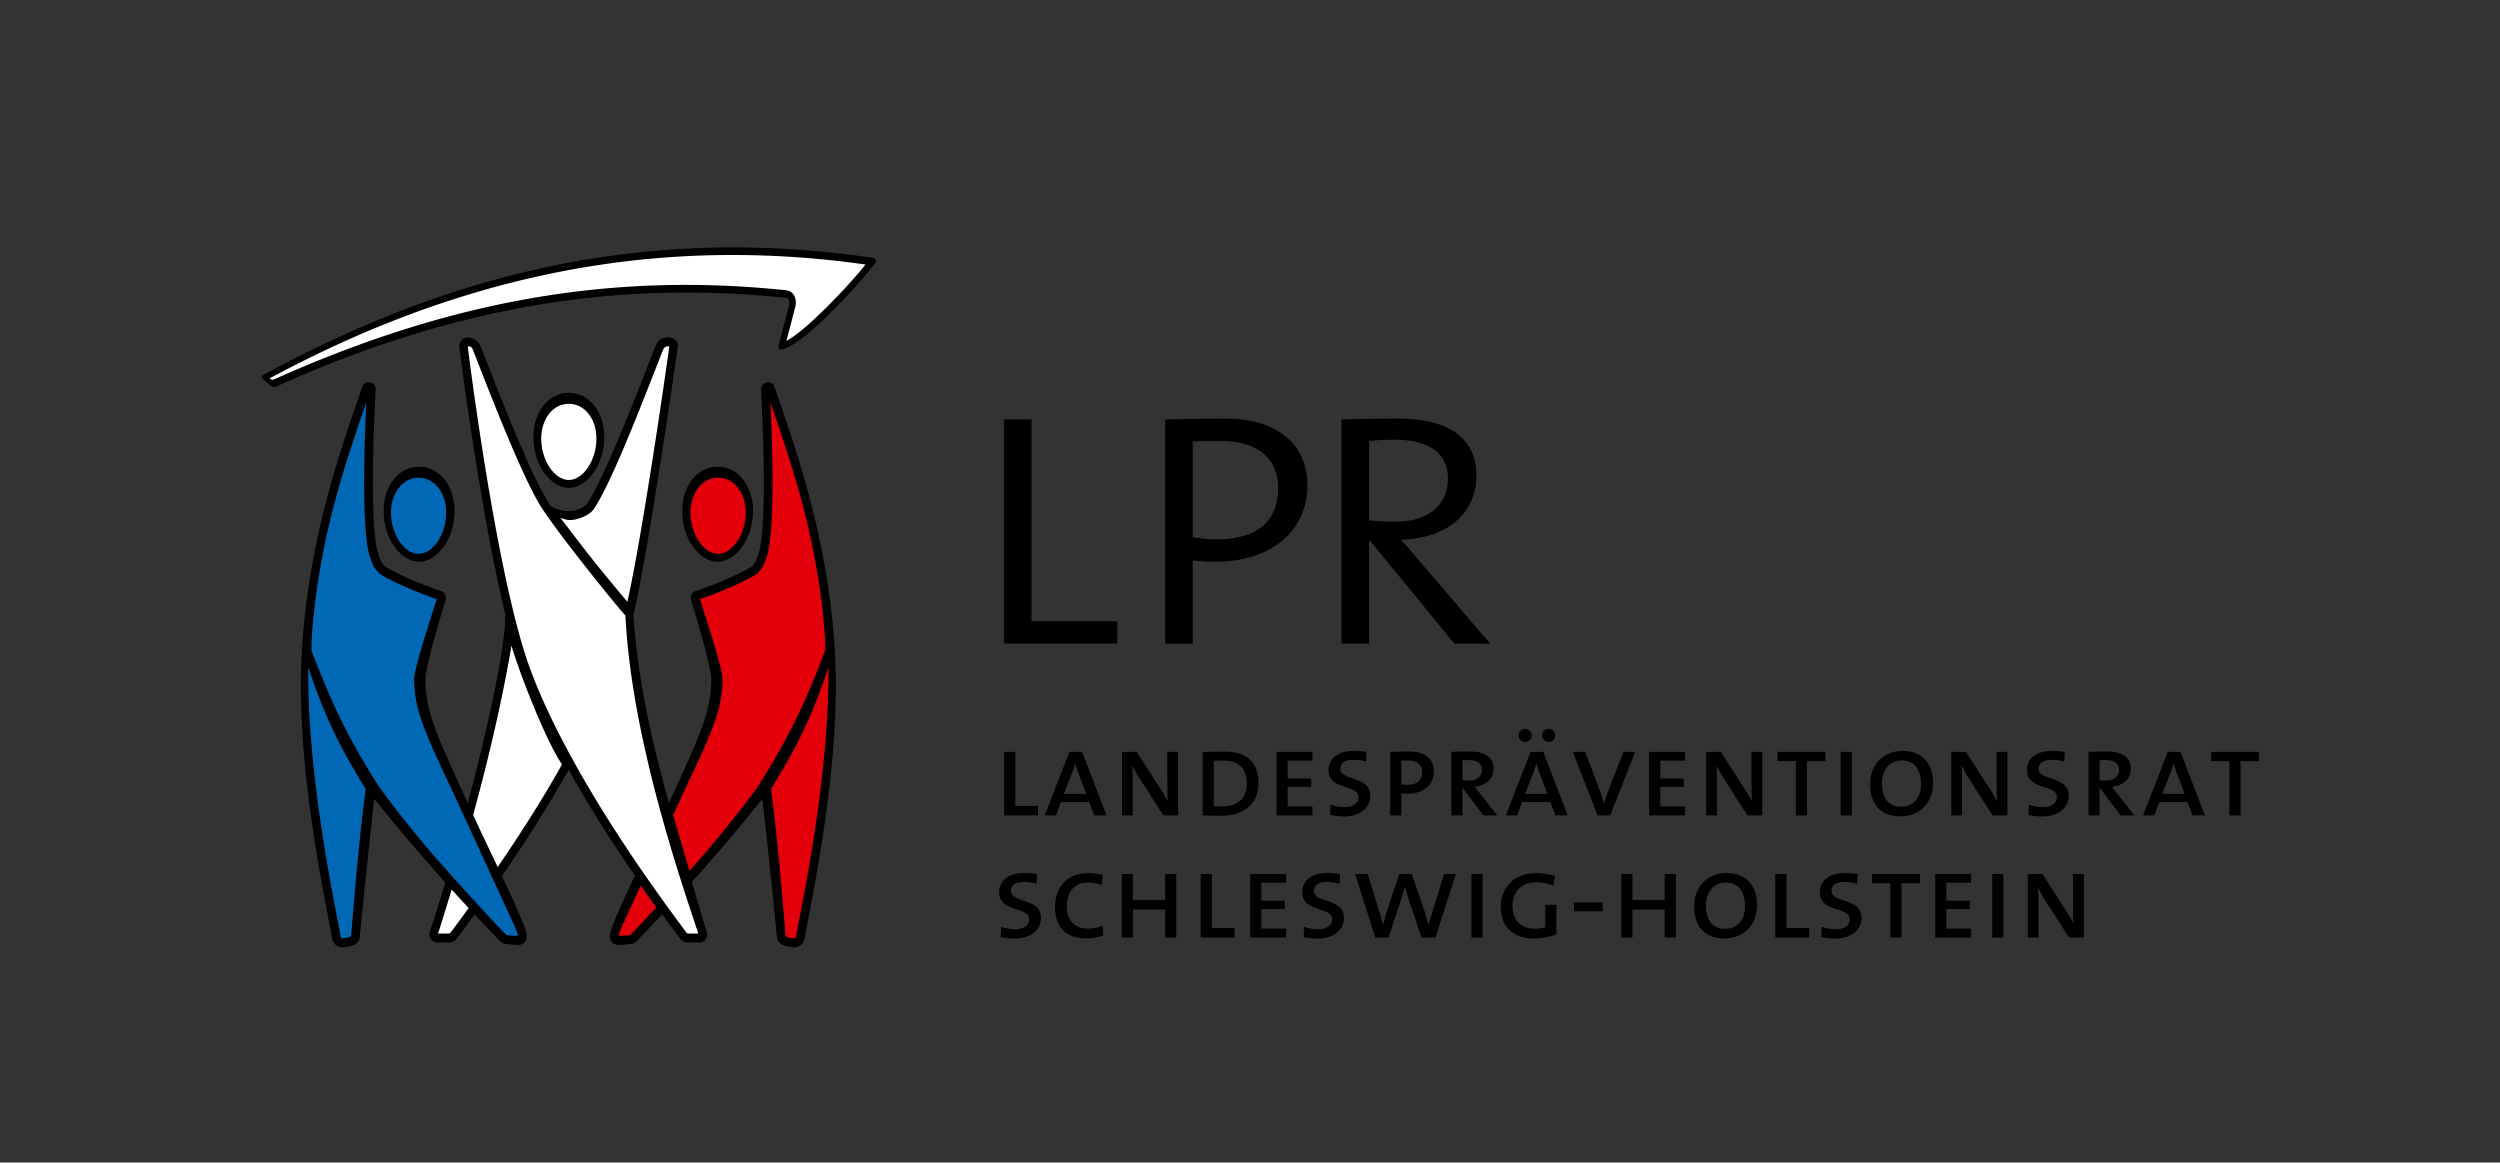
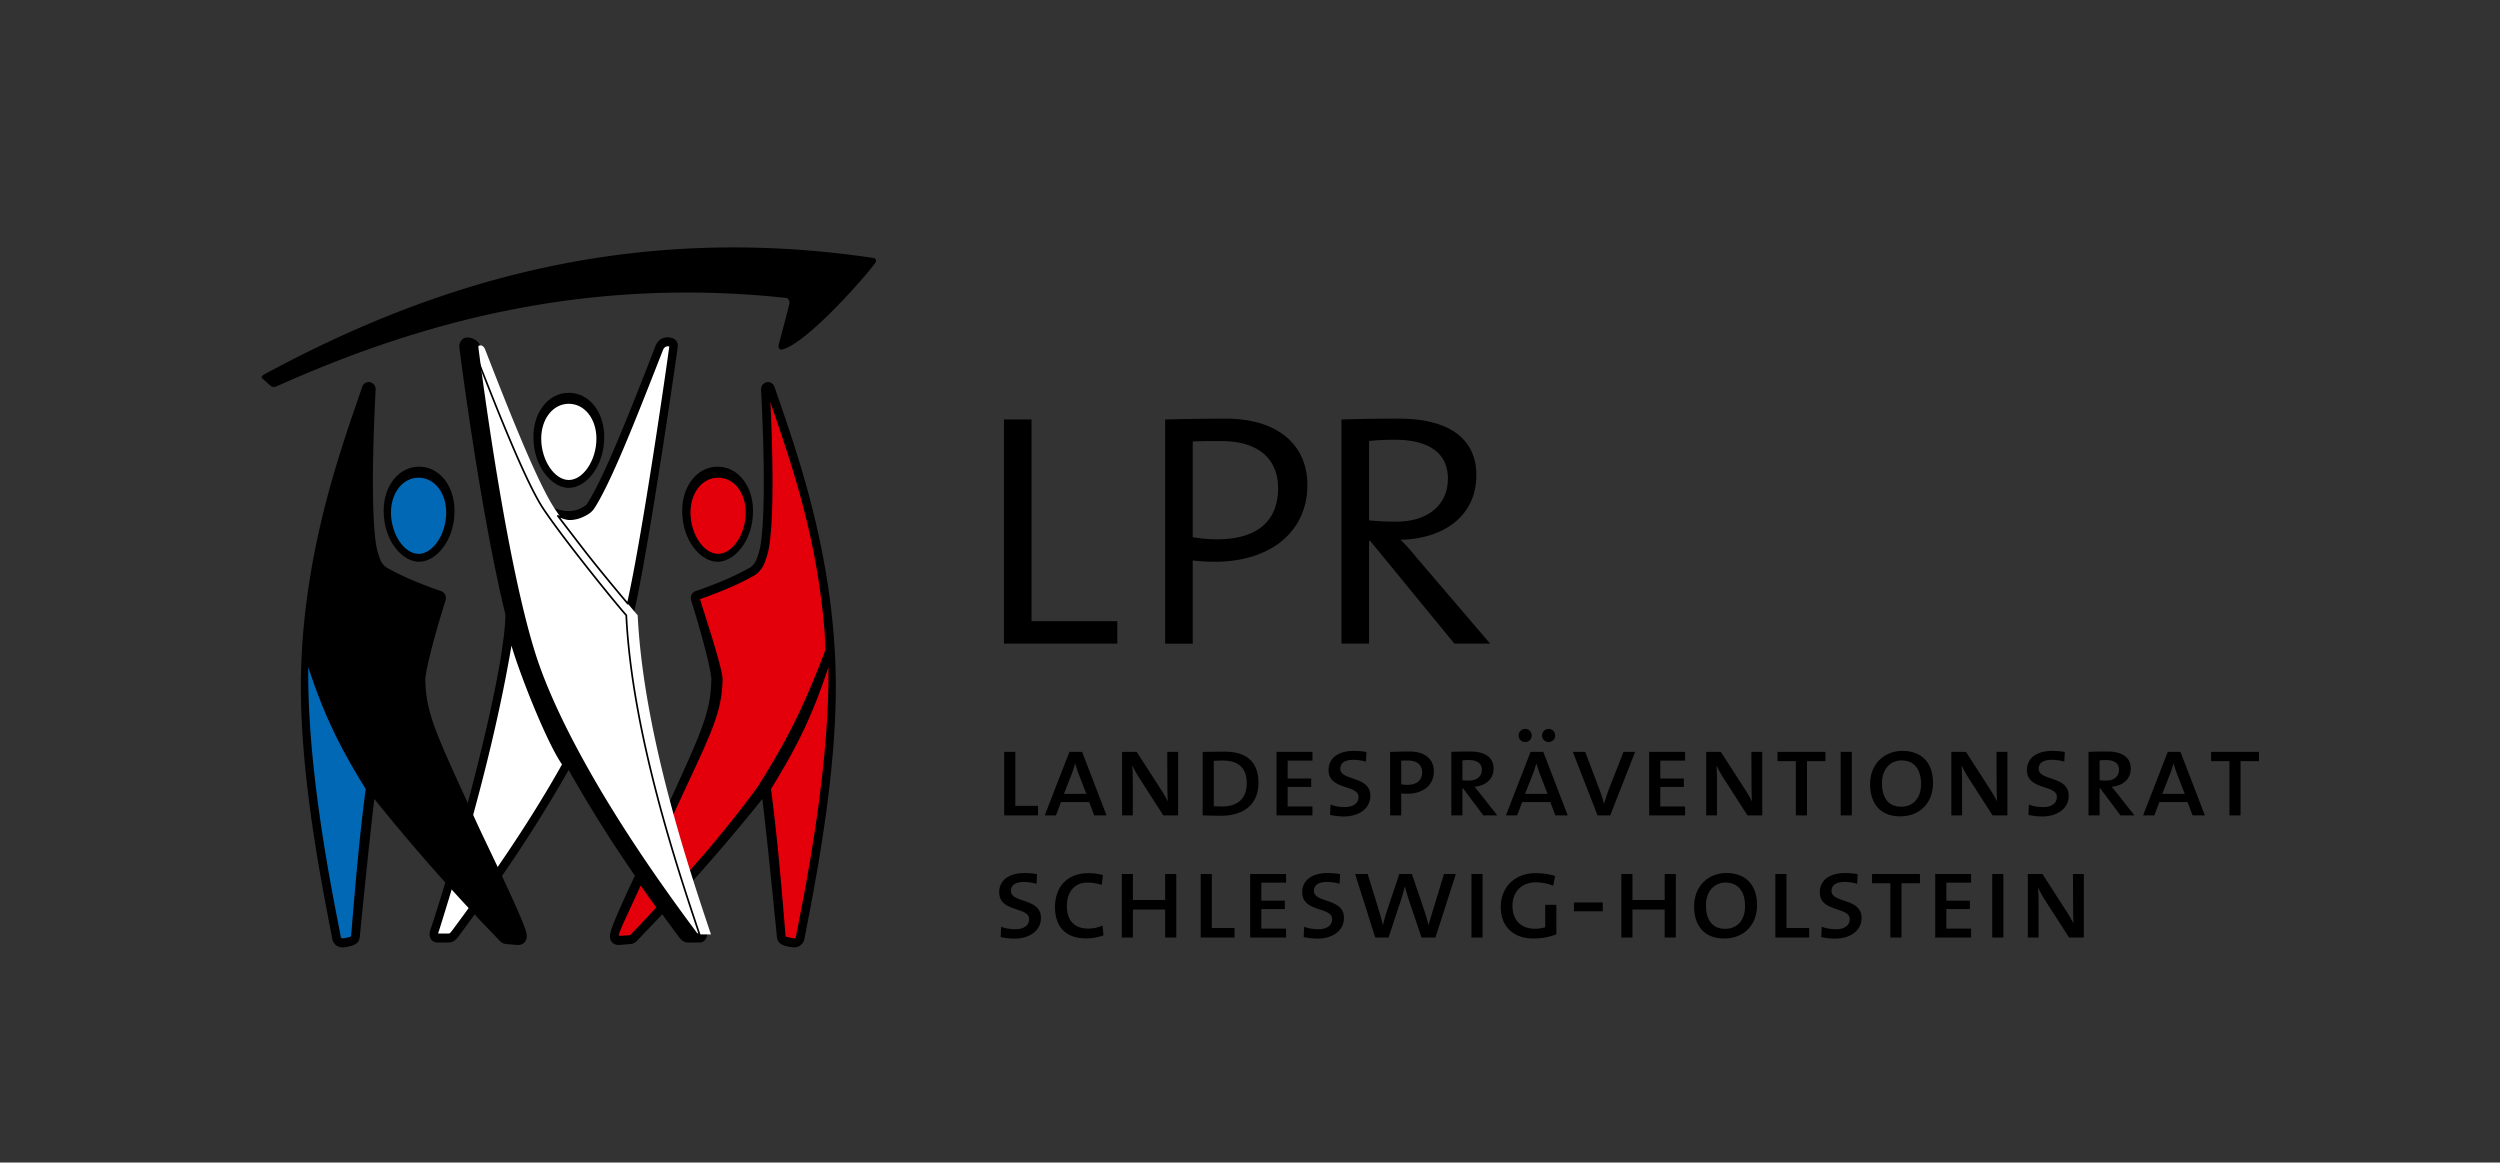
<svg xmlns="http://www.w3.org/2000/svg" version="1.1" id="Ebene_1" x="0" y="0" viewBox="0 0 101.825 47.351" xml:space="preserve">
  <rect x="0" y="0" width="101.825" height="47.351" fill="#333333" stroke="none" />
  <style>.st0{fill:#e3000b}.st1{fill:none;stroke:#000;stroke-width:.07;stroke-linecap:round;stroke-linejoin:round;stroke-miterlimit:10}.st2{fill:#fff}.st3{fill:none;stroke:#000;stroke-width:.07;stroke-linecap:round;stroke-linejoin:round}.st4{fill:#0068b4}</style>
  <path d="M24.899 37.858c.297-.879 1.62-3.548 2.012-4.411 1.576-3.473 2.04-4.327 2.062-5.779.002-.185-.175-1.139-.823-3.217a.306.306 0 01.017-.228.284.284 0 01.165-.147c.412-.14 1.452-.514 2.245-.975a.813.813 0 00.204-.239c.095-.23.16-.449.194-.647.23-1.414.114-4.579.024-6.341a.292.292 0 01.282-.313c.117 0 .225.078.266.199.732 2.173 2.285 6.252 2.479 11.264.162 4.179-.856 9.077-1.26 11.209a.424.424 0 01-.431.354c-.097 0-.341-.057-.378-.069a.61.61 0 01-.19-.101c-.113-.094-.122-.229-.131-.336 0 0-.418-4.238-.587-5.538a80.376 80.376 0 01-5.003 5.667c-.054.057-.175.216-.325.235-.186.021-.481.043-.514.043-.049 0-.196 0-.292-.128-.128-.171-.052-.395-.016-.502" />
  <path d="M28.762 37.893c-1.424-4.839-2.703-8.735-2.96-12.848.617-2.648 1.749-10.491 1.797-10.884a.349.349 0 00-.058-.286c-.044-.058-.137-.113-.278-.129-.017-.002-.403-.08-.576.373l-.058.15c-.803 2.067-2.015 5.19-2.718 6.251l-.031.046-.021.013-.015.01a1.16 1.16 0 01-.648.227 1.478 1.478 0 01-.751-.189 3.586 3.586 0 01-.068-.099c-.716-1.082-1.95-4.24-2.765-6.331l-.024-.062c-.142-.392-.542-.389-.549-.389a.305.305 0 00-.247.119.408.408 0 00-.078.317c.042.35.856 6.681 1.872 10.851l-.001.012c-.037 2.475-1.998 9.664-3.033 12.762l-.008.021c-.029.085-.078.227-.016.376l.005.011c.03.065.11.174.296.174l.046-.001h.36c.227-.004.292-.063.437-.246l.006-.007a88.008 88.008 0 001.556-2.155 57.623 57.623 0 002.927-4.619 55.712 55.712 0 002.911 4.611 83.115 83.115 0 001.6 2.216c.037.049.15.2.346.2h.465a.301.301 0 00.268-.15c.061-.1.064-.217.011-.345" />
  <path class="st0" d="M26.09 35.998l-.732 1.592c-.054.118-.189.442-.191.484.007.063.051.076.089.076l.273-.015a.554.554 0 00.153-.019c.047-.032.495-.505 1.092-1.154a81.188 81.188 0 01-.684-.964" />
  <path class="st1" d="M26.09 35.998l-.732 1.592c-.054.118-.189.442-.191.484.007.063.051.076.089.076l.273-.015a.554.554 0 00.153-.019c.047-.032.495-.505 1.092-1.154a81.188 81.188 0 01-.684-.964z" />
  <path class="st0" d="M33.615 25.669c-.34-4.174-1.545-7.317-2.282-9.536.087 1.813.182 4.763-.042 6.137-.037.227-.11.471-.215.723a1.095 1.095 0 01-.329.391c-.795.466-1.835.844-2.281.997l.141.447c.316.994.793 2.495.788 2.845-.018 1.235-.407 2.066-1.444 4.291-.171.367-.362.774-.569 1.226.215.764.444 1.545.683 2.35l.329-.37c1.04-1.173 2.23-2.714 2.53-3.16 1.198-1.901 1.835-3.19 2.723-5.509.001-.005.003-.403-.032-.832" />
  <path class="st1" d="M33.615 25.669c-.34-4.174-1.545-7.317-2.282-9.536.087 1.813.182 4.763-.042 6.137-.037.227-.11.471-.215.723a1.095 1.095 0 01-.329.391c-.795.466-1.835.844-2.281.997l.141.447c.316.994.793 2.495.788 2.845-.018 1.235-.407 2.066-1.444 4.291-.171.367-.362.774-.569 1.226.215.764.444 1.545.683 2.35l.329-.37c1.04-1.173 2.23-2.714 2.53-3.16 1.198-1.901 1.835-3.19 2.723-5.509.001-.005.003-.403-.032-.832z" />
  <path d="M30.671 20.805c0-1.024-.621-1.797-1.444-1.797-.821 0-1.442.773-1.442 1.797 0 1.224.761 2.076 1.442 2.076.684 0 1.444-.852 1.444-2.076" />
  <path class="st0" d="M32.335 38.253c-.046 0-.25-.044-.283-.055a.327.327 0 01-.084-.041.564.564 0 01-.012-.101l-.03-.36c-.13-1.566-.302-3.616-.56-5.568 1.16-1.872 1.745-3.135 2.407-5.158.085 4.375-1.014 9.574-1.322 11.198-.007.037-.023.057-.036.064-.022.012-.038.021-.08.021" />
  <path class="st1" d="M32.335 38.253c-.046 0-.25-.044-.283-.055a.327.327 0 01-.084-.041.564.564 0 01-.012-.101l-.03-.36c-.13-1.566-.302-3.616-.56-5.568 1.16-1.872 1.745-3.135 2.407-5.158.085 4.375-1.014 9.574-1.322 11.198-.007.037-.023.057-.036.064-.022.012-.038.021-.08.021" />
  <path class="st0" d="M29.248 22.594c-.607 0-1.159-.819-1.159-1.718 0-.83.498-1.455 1.159-1.455s1.16.625 1.16 1.455c0 .899-.553 1.718-1.16 1.718" />
  <path class="st1" d="M29.248 22.594c-.607 0-1.159-.819-1.159-1.718 0-.83.498-1.455 1.159-1.455s1.16.625 1.16 1.455c0 .899-.553 1.718-1.16 1.718" />
-   <path class="st2" d="M28.483 38.058h-.465c-.048 0-.083-.047-.104-.075a79.927 79.927 0 01-1.595-2.208c-2.474-3.55-4.245-6.817-4.99-9.199-1.279-4.093-2.299-12.354-2.31-12.437 0-.002-.007-.054.038-.064a.118.118 0 01.046-.008c.056 0 .134.029.19.165l.024.062c.825 2.115 2.073 5.313 2.811 6.425.787 1.188 2.906 3.811 3.38 4.341.232 4.779 2.078 10.294 2.966 12.944l.007.019c.004.011.012.032.011.039l-.009-.004z" />
+   <path class="st2" d="M28.483 38.058c-.048 0-.083-.047-.104-.075a79.927 79.927 0 01-1.595-2.208c-2.474-3.55-4.245-6.817-4.99-9.199-1.279-4.093-2.299-12.354-2.31-12.437 0-.002-.007-.054.038-.064a.118.118 0 01.046-.008c.056 0 .134.029.19.165l.024.062c.825 2.115 2.073 5.313 2.811 6.425.787 1.188 2.906 3.811 3.38 4.341.232 4.779 2.078 10.294 2.966 12.944l.007.019c.004.011.012.032.011.039l-.009-.004z" />
  <path class="st3" d="M28.483 38.058h-.465c-.048 0-.083-.047-.104-.075a79.927 79.927 0 01-1.595-2.208c-2.474-3.55-4.245-6.817-4.99-9.199-1.279-4.093-2.299-12.354-2.31-12.437 0-.002-.007-.054.038-.064a.118.118 0 01.046-.008c.056 0 .134.029.19.165l.024.062c.825 2.115 2.073 5.313 2.811 6.425.787 1.188 2.906 3.811 3.38 4.341.232 4.779 2.078 10.294 2.966 12.944l.007.019c.004.011.012.032.011.039l-.009-.004z" />
  <path class="st2" d="M25.572 24.588a77.913 77.913 0 01-1.557-1.895c-.252-.316-1.293-1.68-1.293-1.68.088.031.32.133.474.133.274 0 .549-.095.816-.281a.91.91 0 00.149-.154c.665-1.003 1.704-3.649 2.538-5.775l.271-.69c.058-.145.161-.176.237-.176.028 0 .047.004.047.004.025.003.041.027.041.036-.069.565-1.107 7.786-1.723 10.478" />
  <path class="st3" d="M25.572 24.588a77.913 77.913 0 01-1.557-1.895c-.252-.316-1.293-1.68-1.293-1.68.088.031.32.133.474.133.274 0 .549-.095.816-.281a.91.91 0 00.149-.154c.665-1.003 1.704-3.649 2.538-5.775l.271-.69c.058-.145.161-.176.237-.176.028 0 .047.004.047.004.025.003.041.027.041.036-.069.565-1.107 7.786-1.723 10.478" />
  <path class="st2" d="M17.841 37.918c1.457-4.647 2.415-8.379 2.983-11.782.287 1.084 1.467 4.094 2.108 4.996-.809 1.451-1.779 2.979-2.944 4.65a82.76 82.76 0 01-1.55 2.147c-.101.127-.101.127-.208.129h-.365c-.096-.001-.024-.14-.024-.14" />
  <path class="st3" d="M17.841 37.918c1.457-4.647 2.415-8.379 2.983-11.782.287 1.084 1.467 4.094 2.108 4.996-.809 1.451-1.779 2.979-2.944 4.65a82.76 82.76 0 01-1.55 2.147c-.101.127-.101.127-.208.129h-.365c-.096-.001-.024-.14-.024-.14" />
  <path d="M11.053 15.736c.042.034.139.033.217-.002 5.803-2.601 12.546-4.476 20.738-3.601.11.012.172.135.137.271a84.167 84.167 0 01-.425 1.615c-.038.137.02.238.129.216.861-.179 2.964-2.455 3.771-3.481.093-.117.069-.23-.053-.249-10.127-1.502-18.198 1.163-24.825 4.755-.062.033-.106.102-.07.136.139.134.231.214.381.34" />
-   <path class="st2" d="M11.085 15.468l-.006-.001c-.066-.021-.088-.045-.088-.052 0 0 .002-.013.041-.032 7.115-3.815 14.133-5.419 21.456-4.903.911.064 1.841.163 2.765.294-.729.92-2.486 2.751-3.224 3.107.127-.467.25-.936.365-1.393a.61.61 0 00-.047-.447.41.41 0 00-.308-.216c-.469-.05-.943-.092-1.407-.125-6.54-.461-12.719.729-19.449 3.744a.29.29 0 01-.098.024" />
  <path d="M21.399 37.858c-.298-.879-1.62-3.548-2.011-4.411-1.577-3.473-2.042-4.327-2.064-5.779-.003-.185.176-1.139.823-3.217a.31.31 0 00-.016-.228.284.284 0 00-.165-.147c-.413-.14-1.453-.514-2.245-.975a.797.797 0 01-.204-.239 3.03 3.03 0 01-.194-.647c-.23-1.414-.114-4.579-.024-6.341a.293.293 0 00-.282-.313.285.285 0 00-.266.199c-.731 2.173-2.286 6.252-2.479 11.264-.163 4.179.856 9.077 1.261 11.209a.418.418 0 00.43.354c.097 0 .341-.057.378-.069a.597.597 0 00.189-.101c.114-.094.123-.229.131-.336 0 0 .419-4.238.587-5.538a80.708 80.708 0 005.004 5.667c.054.057.175.216.325.235.185.021.481.043.514.043.049 0 .196 0 .292-.128.128-.171.052-.395.016-.502" />
  <path d="M15.626 20.805c0-1.024.621-1.797 1.443-1.797s1.443.773 1.443 1.797c0 1.224-.761 2.076-1.443 2.076-.683 0-1.443-.852-1.443-2.076" />
  <path class="st4" d="M13.963 38.253c.046 0 .25-.044.284-.055a.335.335 0 00.083-.041.586.586 0 00.011-.101l.03-.36c.13-1.566.303-3.616.561-5.568-1.16-1.872-1.746-3.135-2.408-5.158-.084 4.375 1.015 9.574 1.323 11.198.006.037.023.057.035.064a.14.14 0 00.081.021" />
  <path class="st1" d="M13.963 38.253c.046 0 .25-.044.284-.055a.335.335 0 00.083-.041.586.586 0 00.011-.101l.03-.36c.13-1.566.303-3.616.561-5.568-1.16-1.872-1.746-3.135-2.408-5.158-.084 4.375 1.015 9.574 1.323 11.198.006.037.023.057.035.064a.14.14 0 00.081.021" />
-   <path class="st4" d="M21.042 38.151c.036 0 .081-.013.088-.076-.002-.042-.136-.366-.191-.484l-.822-1.787-1.034-2.248c-.276-.603-.521-1.128-.737-1.591-1.037-2.225-1.425-3.057-1.443-4.292-.005-.349.471-1.851.787-2.844l.141-.447c-.445-.153-1.486-.532-2.281-.997a1.089 1.089 0 01-.328-.391 3.219 3.219 0 01-.215-.723c-.225-1.374-.131-4.325-.042-6.137-.738 2.219-1.943 5.362-2.282 9.536-.035.429-.033.827-.033.832.888 2.318 1.525 3.608 2.723 5.508.301.447 1.49 1.988 2.531 3.161 1.224 1.382 2.624 2.888 2.711 2.945a.58.58 0 00.153.02l.274.015z" />
  <path class="st1" d="M21.042 38.151c.036 0 .081-.013.088-.076-.002-.042-.136-.366-.191-.484l-.822-1.787-1.034-2.248c-.276-.603-.521-1.128-.737-1.591-1.037-2.225-1.425-3.057-1.443-4.292-.005-.349.471-1.851.787-2.844l.141-.447c-.445-.153-1.486-.532-2.281-.997a1.089 1.089 0 01-.328-.391 3.219 3.219 0 01-.215-.723c-.225-1.374-.131-4.325-.042-6.137-.738 2.219-1.943 5.362-2.282 9.536-.035.429-.033.827-.033.832.888 2.318 1.525 3.608 2.723 5.508.301.447 1.49 1.988 2.531 3.161 1.224 1.382 2.624 2.888 2.711 2.945a.58.58 0 00.153.02l.274.015z" />
  <path class="st4" d="M17.049 22.594c.607 0 1.16-.819 1.16-1.718 0-.83-.499-1.455-1.16-1.455-.661 0-1.159.625-1.159 1.455 0 .899.552 1.718 1.159 1.718" />
  <path class="st1" d="M17.049 22.594c.607 0 1.16-.819 1.16-1.718 0-.83-.499-1.455-1.16-1.455-.661 0-1.159.625-1.159 1.455 0 .899.552 1.718 1.159 1.718" />
  <path d="M21.726 17.796c0-1.024.621-1.797 1.443-1.797s1.442.773 1.442 1.797c0 1.223-.76 2.076-1.442 2.076-.684 0-1.443-.853-1.443-2.076" />
  <path class="st2" d="M23.168 19.585c.607 0 1.159-.82 1.159-1.719 0-.829-.498-1.455-1.159-1.455-.662 0-1.159.626-1.159 1.455 0 .899.552 1.719 1.159 1.719" />
  <path class="st1" d="M23.168 19.585c.607 0 1.159-.82 1.159-1.719 0-.829-.498-1.455-1.159-1.455-.662 0-1.159.626-1.159 1.455 0 .899.552 1.719 1.159 1.719" />
  <path d="M40.901 33.211v-2.587h.453v2.199h.925v.388zM44.567 33.21l-.205-.542h-1.148l-.204.542h-.458l1.005-2.586h.517l.995 2.586h-.502zm-.632-1.686c-.055-.144-.104-.303-.144-.427h-.005c-.03.129-.08.278-.134.422l-.319.816h.915l-.313-.811zM47.383 33.211l-.975-1.517a4.385 4.385 0 01-.283-.508h-.006c.01.165.02.339.02.617v1.408h-.437v-2.587h.597l.96 1.493c.109.164.214.343.303.517h.005c-.015-.169-.02-.448-.02-.831l-.005-1.179h.443v2.587h-.602zM49.736 33.225c-.309 0-.543-.009-.752-.015v-2.586c.219 0 .592-.01.886-.01.851 0 1.387.373 1.387 1.268 0 .92-.651 1.343-1.521 1.343m.069-2.248c-.109 0-.253.005-.368.01v1.846c.079.01.234.014.348.014.587 0 .995-.293.995-.94 0-.617-.328-.93-.975-.93M51.994 33.211v-2.587h1.462v.354h-1.009v.731h.959v.343h-.959v.796h1.009v.363zM54.73 33.255c-.189 0-.413-.03-.557-.064l.02-.423c.154.069.368.104.592.104.274 0 .547-.114.547-.413 0-.512-1.219-.263-1.219-1.094 0-.473.378-.781 1.035-.781.154 0 .358.015.507.045l-.02.393a1.89 1.89 0 00-.512-.075c-.368 0-.532.144-.532.368 0 .502 1.223.274 1.223 1.095 0 .522-.462.845-1.084.845M57.311 32.33a1.87 1.87 0 01-.239-.015v.895h-.452v-2.586c.209-.005.492-.015.791-.015.627 0 .99.309.99.811 0 .557-.433.91-1.09.91m.05-1.353c-.119 0-.214 0-.289.005v.965c.065.01.17.02.244.02.383 0 .607-.174.607-.513 0-.278-.189-.477-.562-.477M60.416 33.21l-.831-1.109h-.02v1.109h-.452v-2.586c.169-.01.462-.015.77-.015.603 0 .951.239.951.696 0 .438-.329.696-.776.741.064.07.139.169.224.274l.701.89h-.567zm-.592-2.253c-.109 0-.184.005-.259.015v.811c.08.005.179.01.274.01.313 0 .517-.174.517-.443 0-.264-.204-.393-.532-.393M63.35 33.21l-.203-.542h-1.149l-.204.542h-.458l1.005-2.586h.517l.995 2.586h-.503zm-1.228-2.989a.263.263 0 01-.268-.264c0-.149.119-.268.268-.268.149 0 .263.119.263.268 0 .15-.114.264-.263.264m.597 1.303c-.055-.144-.105-.303-.144-.427h-.005a3.4 3.4 0 01-.135.422l-.318.816h.915l-.313-.811zm.358-1.303a.264.264 0 01-.269-.264c0-.149.12-.268.269-.268.149 0 .264.119.264.268a.26.26 0 01-.264.264M65.584 33.211h-.517l-1.005-2.587h.502l.548 1.443c.084.214.159.438.218.661h.005c.07-.219.14-.447.219-.646l.572-1.458h.473l-1.015 2.587zM67.171 33.211v-2.587h1.462v.354h-1.009v.731h.959v.343h-.959v.796h1.009v.363zM71.175 33.211l-.975-1.517a4.385 4.385 0 01-.283-.508h-.005c.01.165.02.339.02.617v1.408h-.438v-2.587h.597l.96 1.493c.109.164.214.343.303.517h.005c-.015-.169-.02-.448-.02-.831l-.005-1.179h.443v2.587h-.602zM73.598 31.002v2.209h-.453v-2.209h-.746v-.378h1.95v.378zM74.971 30.624h.453v2.587h-.453zM77.403 33.25c-.84 0-1.233-.542-1.233-1.308 0-.856.607-1.358 1.313-1.358.761 0 1.248.453 1.248 1.308 0 .866-.596 1.358-1.328 1.358m.045-2.278c-.423 0-.796.323-.796.93 0 .527.214.955.781.955.453 0 .811-.308.811-.925 0-.627-.308-.96-.796-.96M81.159 33.211l-.975-1.517a4.385 4.385 0 01-.283-.508h-.006c.01.165.02.339.02.617v1.408h-.437v-2.587h.597l.96 1.493c.109.164.214.343.303.517h.005c-.015-.169-.02-.448-.02-.831l-.005-1.179h.443v2.587h-.602zM83.174 33.255c-.189 0-.413-.03-.557-.064l.02-.423c.154.069.368.104.592.104.274 0 .547-.114.547-.413 0-.512-1.219-.263-1.219-1.094 0-.473.378-.781 1.035-.781.154 0 .358.015.507.045l-.02.393a1.89 1.89 0 00-.512-.075c-.368 0-.532.144-.532.368 0 .502 1.223.274 1.223 1.095 0 .522-.462.845-1.084.845M86.368 33.21l-.831-1.109h-.02v1.109h-.452v-2.586c.169-.01.462-.015.771-.015.602 0 .95.239.95.696 0 .438-.329.696-.776.741.064.07.139.169.224.274l.701.89h-.567zm-.592-2.253c-.109 0-.184.005-.259.015v.811c.08.005.179.01.274.01.313 0 .517-.174.517-.443 0-.264-.204-.393-.532-.393M89.303 33.21l-.204-.542H87.95l-.204.542h-.458l1.005-2.586h.517l.995 2.586h-.502zm-.632-1.686c-.054-.144-.104-.303-.144-.427h-.005c-.03.129-.08.278-.134.422l-.319.816h.916l-.314-.811zM91.258 31.002v2.209h-.453v-2.209h-.746v-.378h1.95v.378zM41.314 38.23c-.189 0-.413-.03-.557-.064l.02-.423c.154.069.368.104.592.104.274 0 .547-.114.547-.413 0-.512-1.218-.263-1.218-1.094 0-.473.377-.781 1.034-.781.154 0 .358.015.507.045l-.02.393a1.89 1.89 0 00-.512-.075c-.368 0-.532.144-.532.368 0 .502 1.223.274 1.223 1.095 0 .522-.462.845-1.084.845M44.234 38.22c-.831 0-1.264-.482-1.264-1.273 0-.741.418-1.383 1.373-1.383.184 0 .398.025.577.075l-.044.402a1.995 1.995 0 00-.578-.094c-.562 0-.845.413-.845.955 0 .597.314.92.875.92.204 0 .418-.05.577-.124l.04.398a2.023 2.023 0 01-.711.124M47.457 38.185v-1.139h-1.313v1.139h-.453v-2.587h.453v1.06h1.313v-1.06h.453v2.587zM48.905 38.185v-2.587h.453v2.199h.925v.388zM50.92 38.185v-2.587h1.462v.354h-1.009v.731h.959v.343h-.959v.796h1.009v.363zM53.656 38.23c-.189 0-.413-.03-.557-.064l.02-.423c.154.069.368.104.592.104.274 0 .547-.114.547-.413 0-.512-1.219-.263-1.219-1.094 0-.473.378-.781 1.035-.781.154 0 .358.015.507.045l-.02.393a1.89 1.89 0 00-.512-.075c-.368 0-.532.144-.532.368 0 .502 1.223.274 1.223 1.095 0 .522-.462.845-1.084.845M58.466 38.185h-.567l-.502-1.487c-.06-.175-.12-.388-.175-.587h-.005a9.363 9.363 0 01-.174.602l-.487 1.472h-.542l-.821-2.587h.513l.477 1.547c.06.199.104.368.139.528h.01c.035-.165.085-.354.144-.528l.518-1.547h.512l.522 1.537c.05.15.109.363.155.542h.004c.045-.169.105-.373.16-.547l.467-1.532h.483l-.831 2.587zM59.933 35.599h.453v2.587h-.453zM62.455 38.225c-.776 0-1.328-.448-1.328-1.283 0-.776.532-1.378 1.427-1.378.264 0 .523.035.786.114l-.079.398a1.961 1.961 0 00-.712-.139c-.512 0-.945.324-.945.96 0 .602.368.93.905.93a1.4 1.4 0 00.428-.06v-.915h.453v1.204c-.289.11-.592.169-.935.169M64.107 36.758h1.174v.358h-1.174zM67.803 38.185v-1.139H66.49v1.139h-.453v-2.587h.453v1.06h1.313v-1.06h.453v2.587zM70.235 38.225c-.84 0-1.233-.542-1.233-1.308 0-.856.606-1.358 1.313-1.358.761 0 1.248.453 1.248 1.308 0 .866-.597 1.358-1.328 1.358m.045-2.278c-.423 0-.796.323-.796.93 0 .527.214.955.781.955.453 0 .811-.308.811-.925 0-.627-.309-.96-.796-.96M72.31 38.185v-2.587h.453v2.199h.925v.388zM74.737 38.23c-.189 0-.413-.03-.557-.064l.02-.423c.154.069.368.104.592.104.273 0 .547-.114.547-.413 0-.512-1.218-.263-1.218-1.094 0-.473.377-.781 1.034-.781.154 0 .358.015.507.045l-.02.393a1.89 1.89 0 00-.512-.075c-.368 0-.532.144-.532.368 0 .502 1.223.274 1.223 1.095 0 .522-.462.845-1.084.845M77.448 35.976v2.209h-.453v-2.209h-.746v-.378h1.95v.378zM78.821 38.185v-2.587h1.462v.354h-1.009v.731h.959v.343h-.959v.796h1.009v.363zM81.144 35.599h.453v2.587h-.453zM84.273 38.185l-.975-1.517a4.385 4.385 0 01-.283-.508h-.005c.01.165.02.339.02.617v1.408h-.438v-2.587h.597l.96 1.493c.109.164.214.343.303.517h.005c-.015-.169-.02-.448-.02-.831l-.005-1.179h.443v2.587h-.602zM40.89 26.215v-9.13h1.124v8.217h3.493v.913zM49.476 22.88c-.299 0-.615-.018-.896-.053v3.389h-1.123v-9.13a95.431 95.431 0 012.475-.035c2.089 0 3.318 1.054 3.318 2.704 0 1.878-1.475 3.125-3.774 3.125m.263-4.916c-.509 0-.843 0-1.159.018v3.897c.281.053.685.088.983.088 1.598 0 2.493-.702 2.493-2.089 0-1.159-.772-1.914-2.317-1.914M59.237 26.215l-3.424-4.178h-.052v4.178h-1.124v-9.129a67.398 67.398 0 012.335-.035c2.054 0 3.16.825 3.16 2.3 0 1.668-1.334 2.598-3.09 2.633.264.246.544.597.843.948l2.809 3.283h-1.457zm-2.423-8.304c-.474 0-.755.018-1.053.053v3.23c.316.035.719.053 1.106.053 1.299 0 2.106-.685 2.106-1.756s-.825-1.58-2.159-1.58" />
</svg>